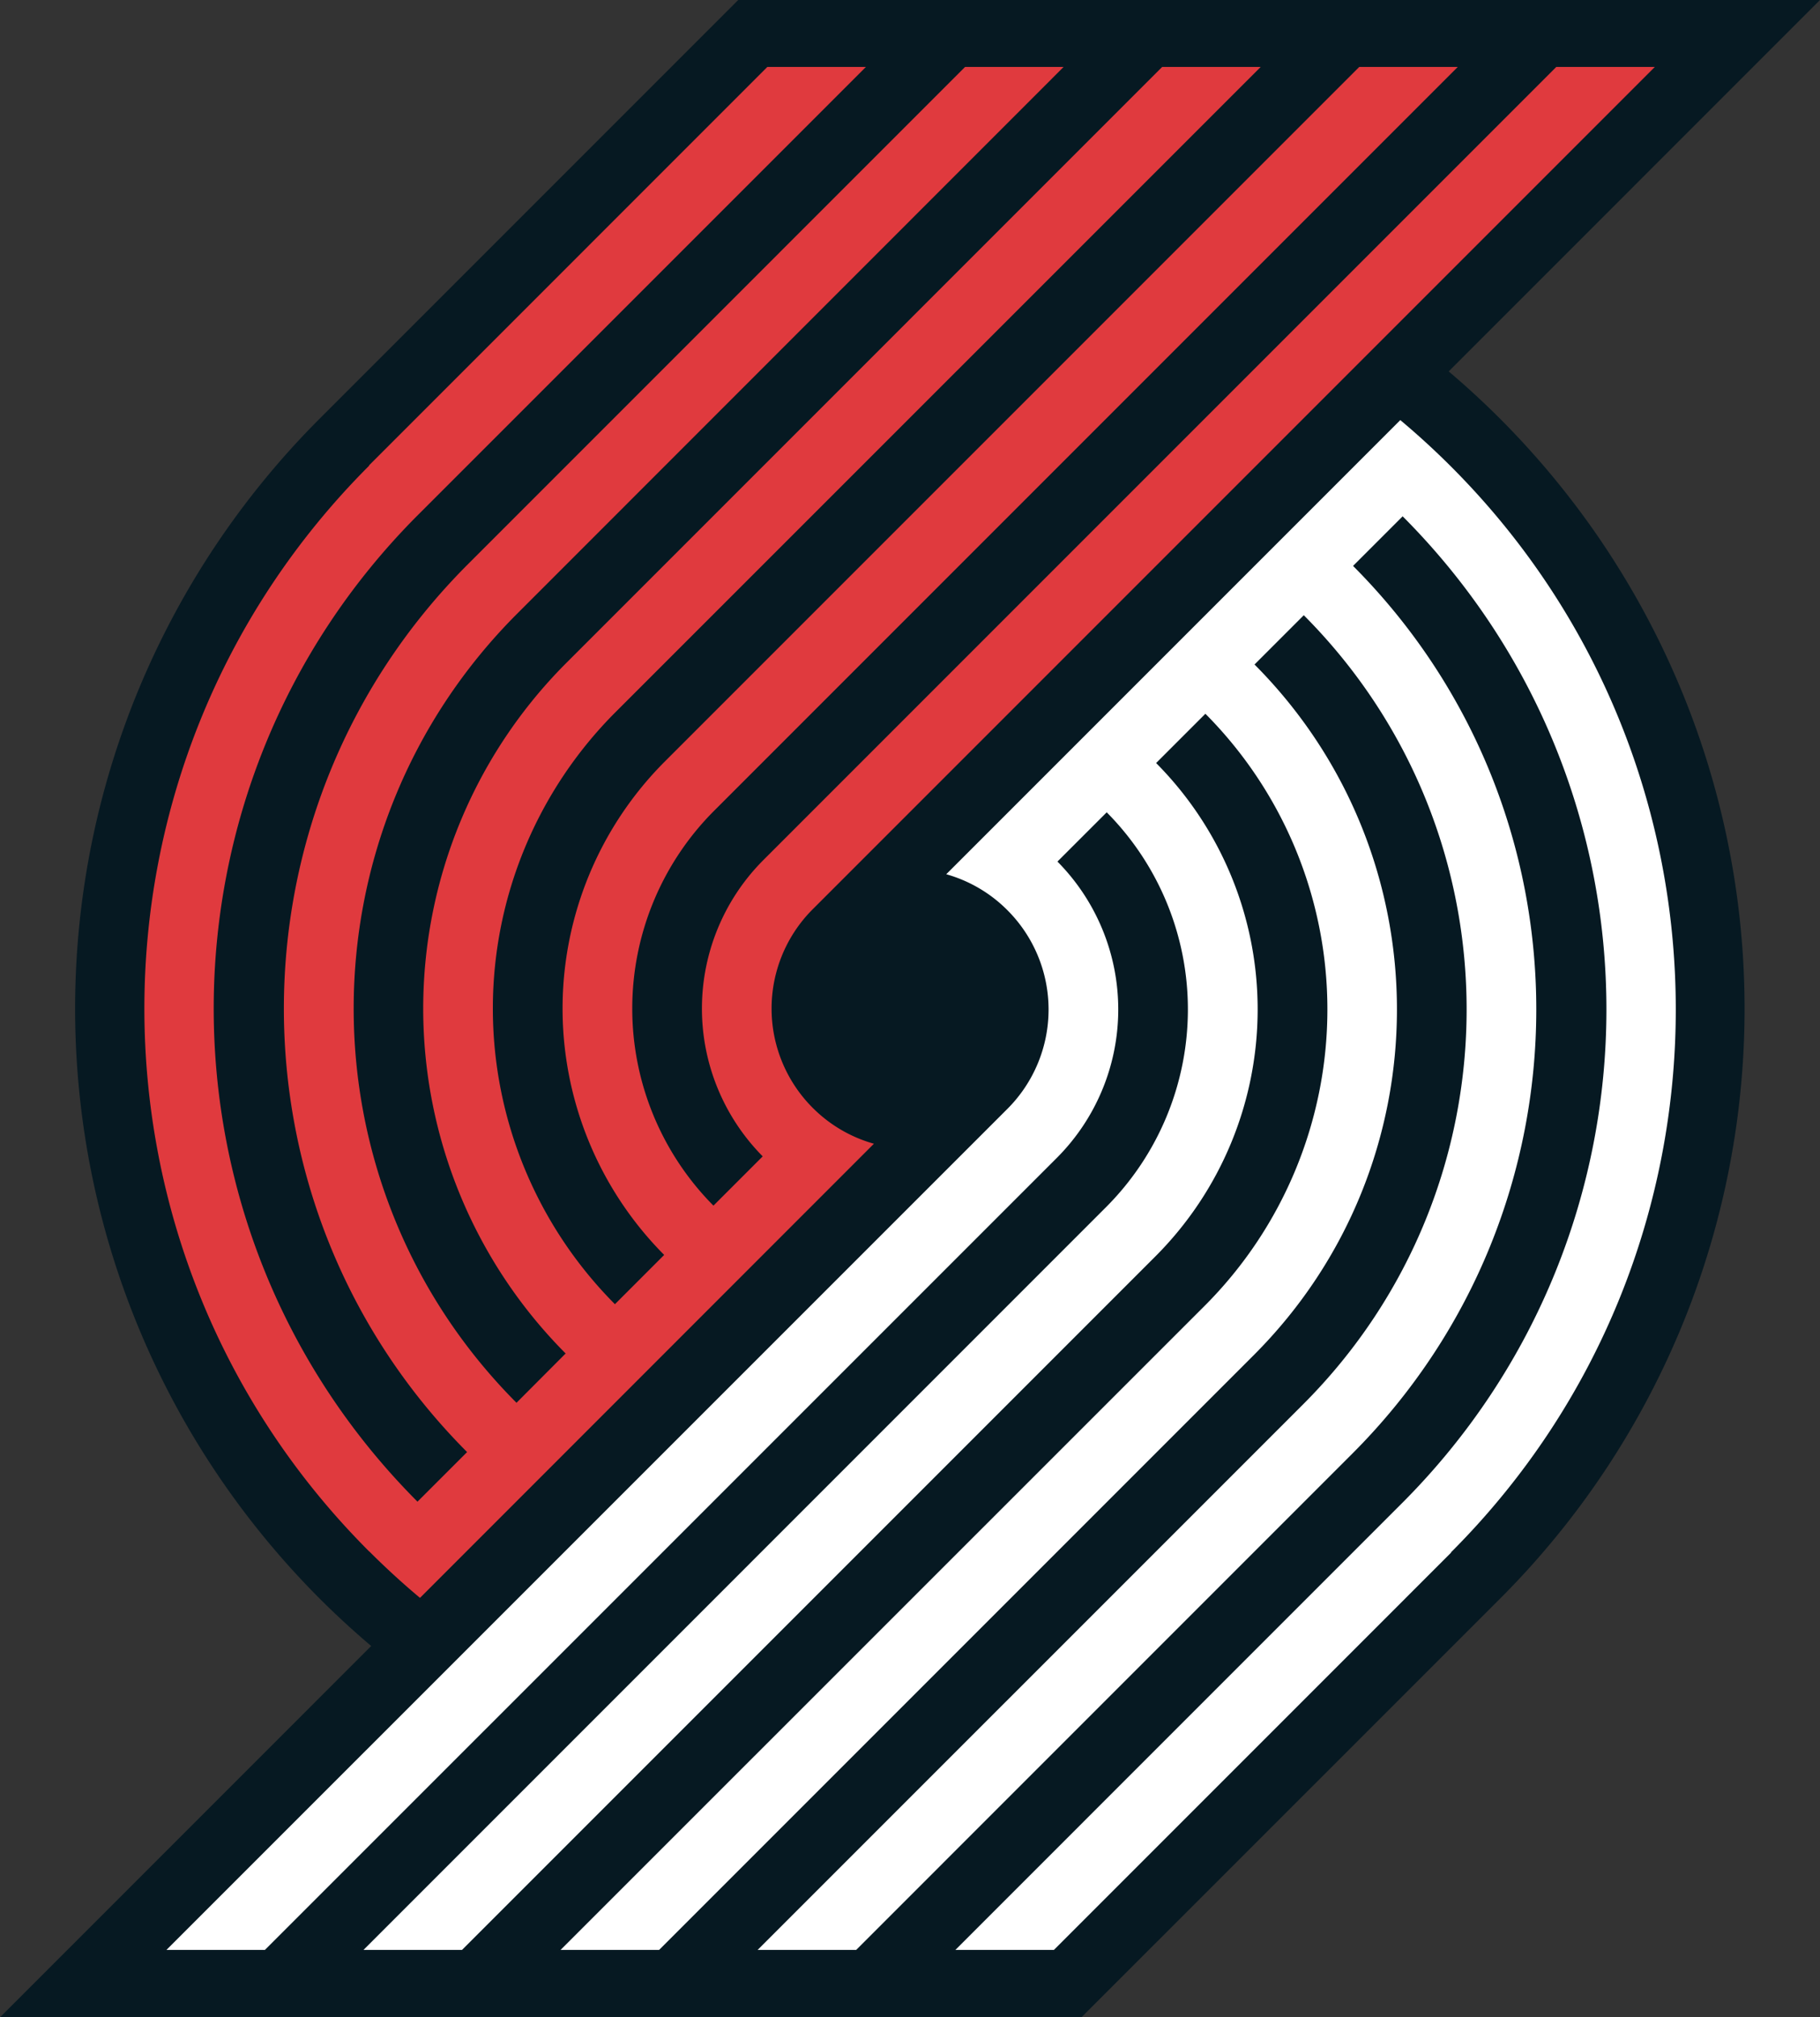
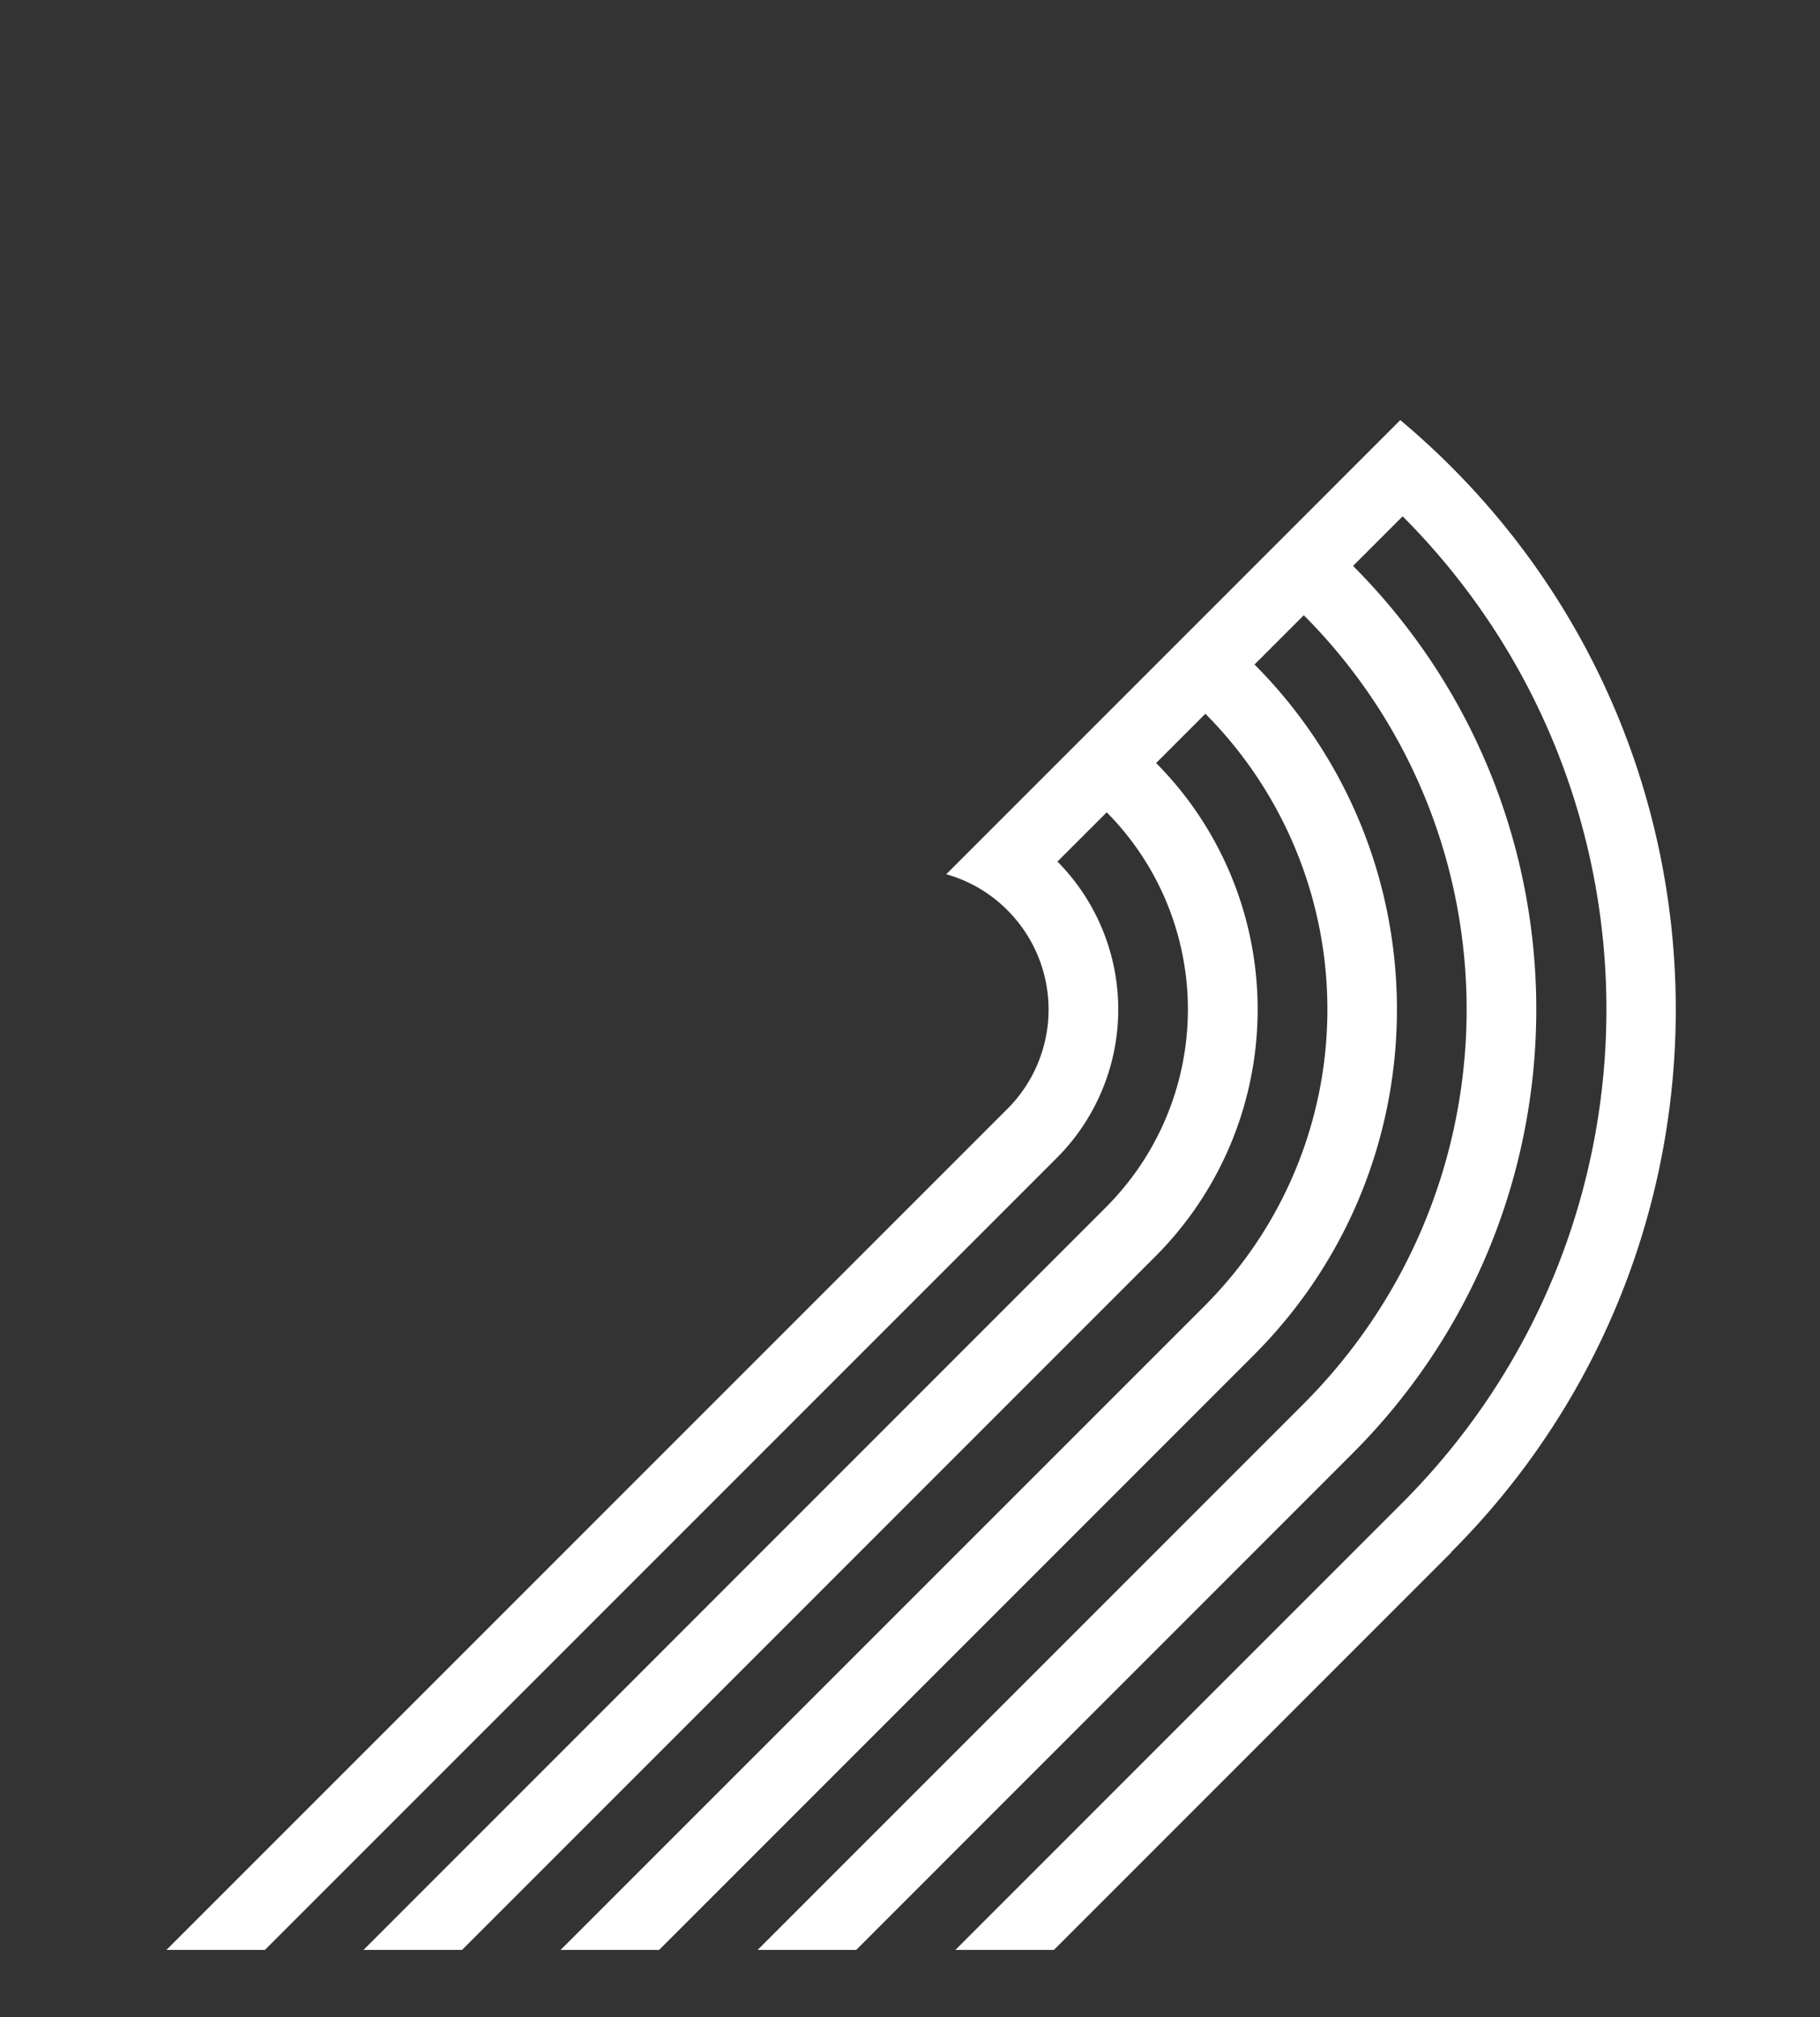
<svg xmlns="http://www.w3.org/2000/svg" viewBox="0 0 680.07 753.63">
  <rect x="0" y="0" width="680.07" height="753.63" fill="#333333" stroke="none" />
  <defs>
    <style>.cls-1{fill:#061922;}.cls-2{fill:#fff;}.cls-3{fill:#e03a3e;}</style>
  </defs>
  <title>Asset 6</title>
  <g id="Layer_2" data-name="Layer 2">
    <g id="POR_BLAZERS_PRI">
-       <path class="cls-1" d="M598.52,202.49a314.42,314.42,0,0,0-38.08-46.14q-9.18-9.18-19.12-17.6L680.07,0H275.85l-156,156h0l-.33.33a312.36,312.36,0,0,0-66.82,99.1A311.34,311.34,0,0,0,81.45,551.13a313.8,313.8,0,0,0,38.07,46.15q9.21,9.19,19.18,17.64L0,753.63H404.1L560.75,597h0a311.92,311.92,0,0,0,66.52-98.8,311.42,311.42,0,0,0-28.74-295.68" />
      <path class="cls-2" d="M542.18,174.28q-9.18-9.17-18.94-17.34L353.58,326.6A52.2,52.2,0,0,1,376.4,340l.05.05a52.47,52.47,0,0,1,0,74.19L62.2,728.45H99L394.86,432.61a78.5,78.5,0,0,0,.27-110.74l18.41-18.4A104.52,104.52,0,0,1,413.26,451L135.83,728.45h36.82l259-259A130.56,130.56,0,0,0,432,285.06l18.41-18.41a156.6,156.6,0,0,1-.27,221.18L209.47,728.45h36.82l222.2-222.2c71.24-71.24,71.33-186.67.28-258l18.41-18.41c81.22,81.51,81.13,213.43-.28,294.83L283.11,728.45h36.82L505.31,543.06c91.57-91.56,91.66-240,.28-331.64l18.53-18.53c101.62,101.91,101.52,266.9-.27,368.7L357,728.45h36.82L542.26,580l-.08-.07c112-112,112-293.63,0-405.65" />
-       <path class="cls-3" d="M138,579.6q9.18,9.18,18.94,17.34L326.55,427.28a52.16,52.16,0,0,1-22.82-13.36l-.05-.05a52.45,52.45,0,0,1,0-74.19L618.36,25H581.54L285.27,321.28A78.49,78.49,0,0,0,285,432l-18.41,18.41a104.53,104.53,0,0,1,.28-147.55L544.73,25H507.91L248.45,284.46a130.56,130.56,0,0,0-.27,184.36l-18.4,18.41A156.59,156.59,0,0,1,230,266.05L471.09,25H434.27L211.64,247.64a182.61,182.61,0,0,0-.28,258L193,524.06c-81.21-81.52-81.13-213.44.28-294.83L397.44,25H360.62L174.82,210.82c-91.57,91.57-91.66,240-.28,331.65L156,561c-101.62-101.92-101.52-266.91.27-368.71L323.57,25H286.74L137.87,173.88l.08.08c-112,112-112,293.63,0,405.64" />
    </g>
  </g>
</svg>